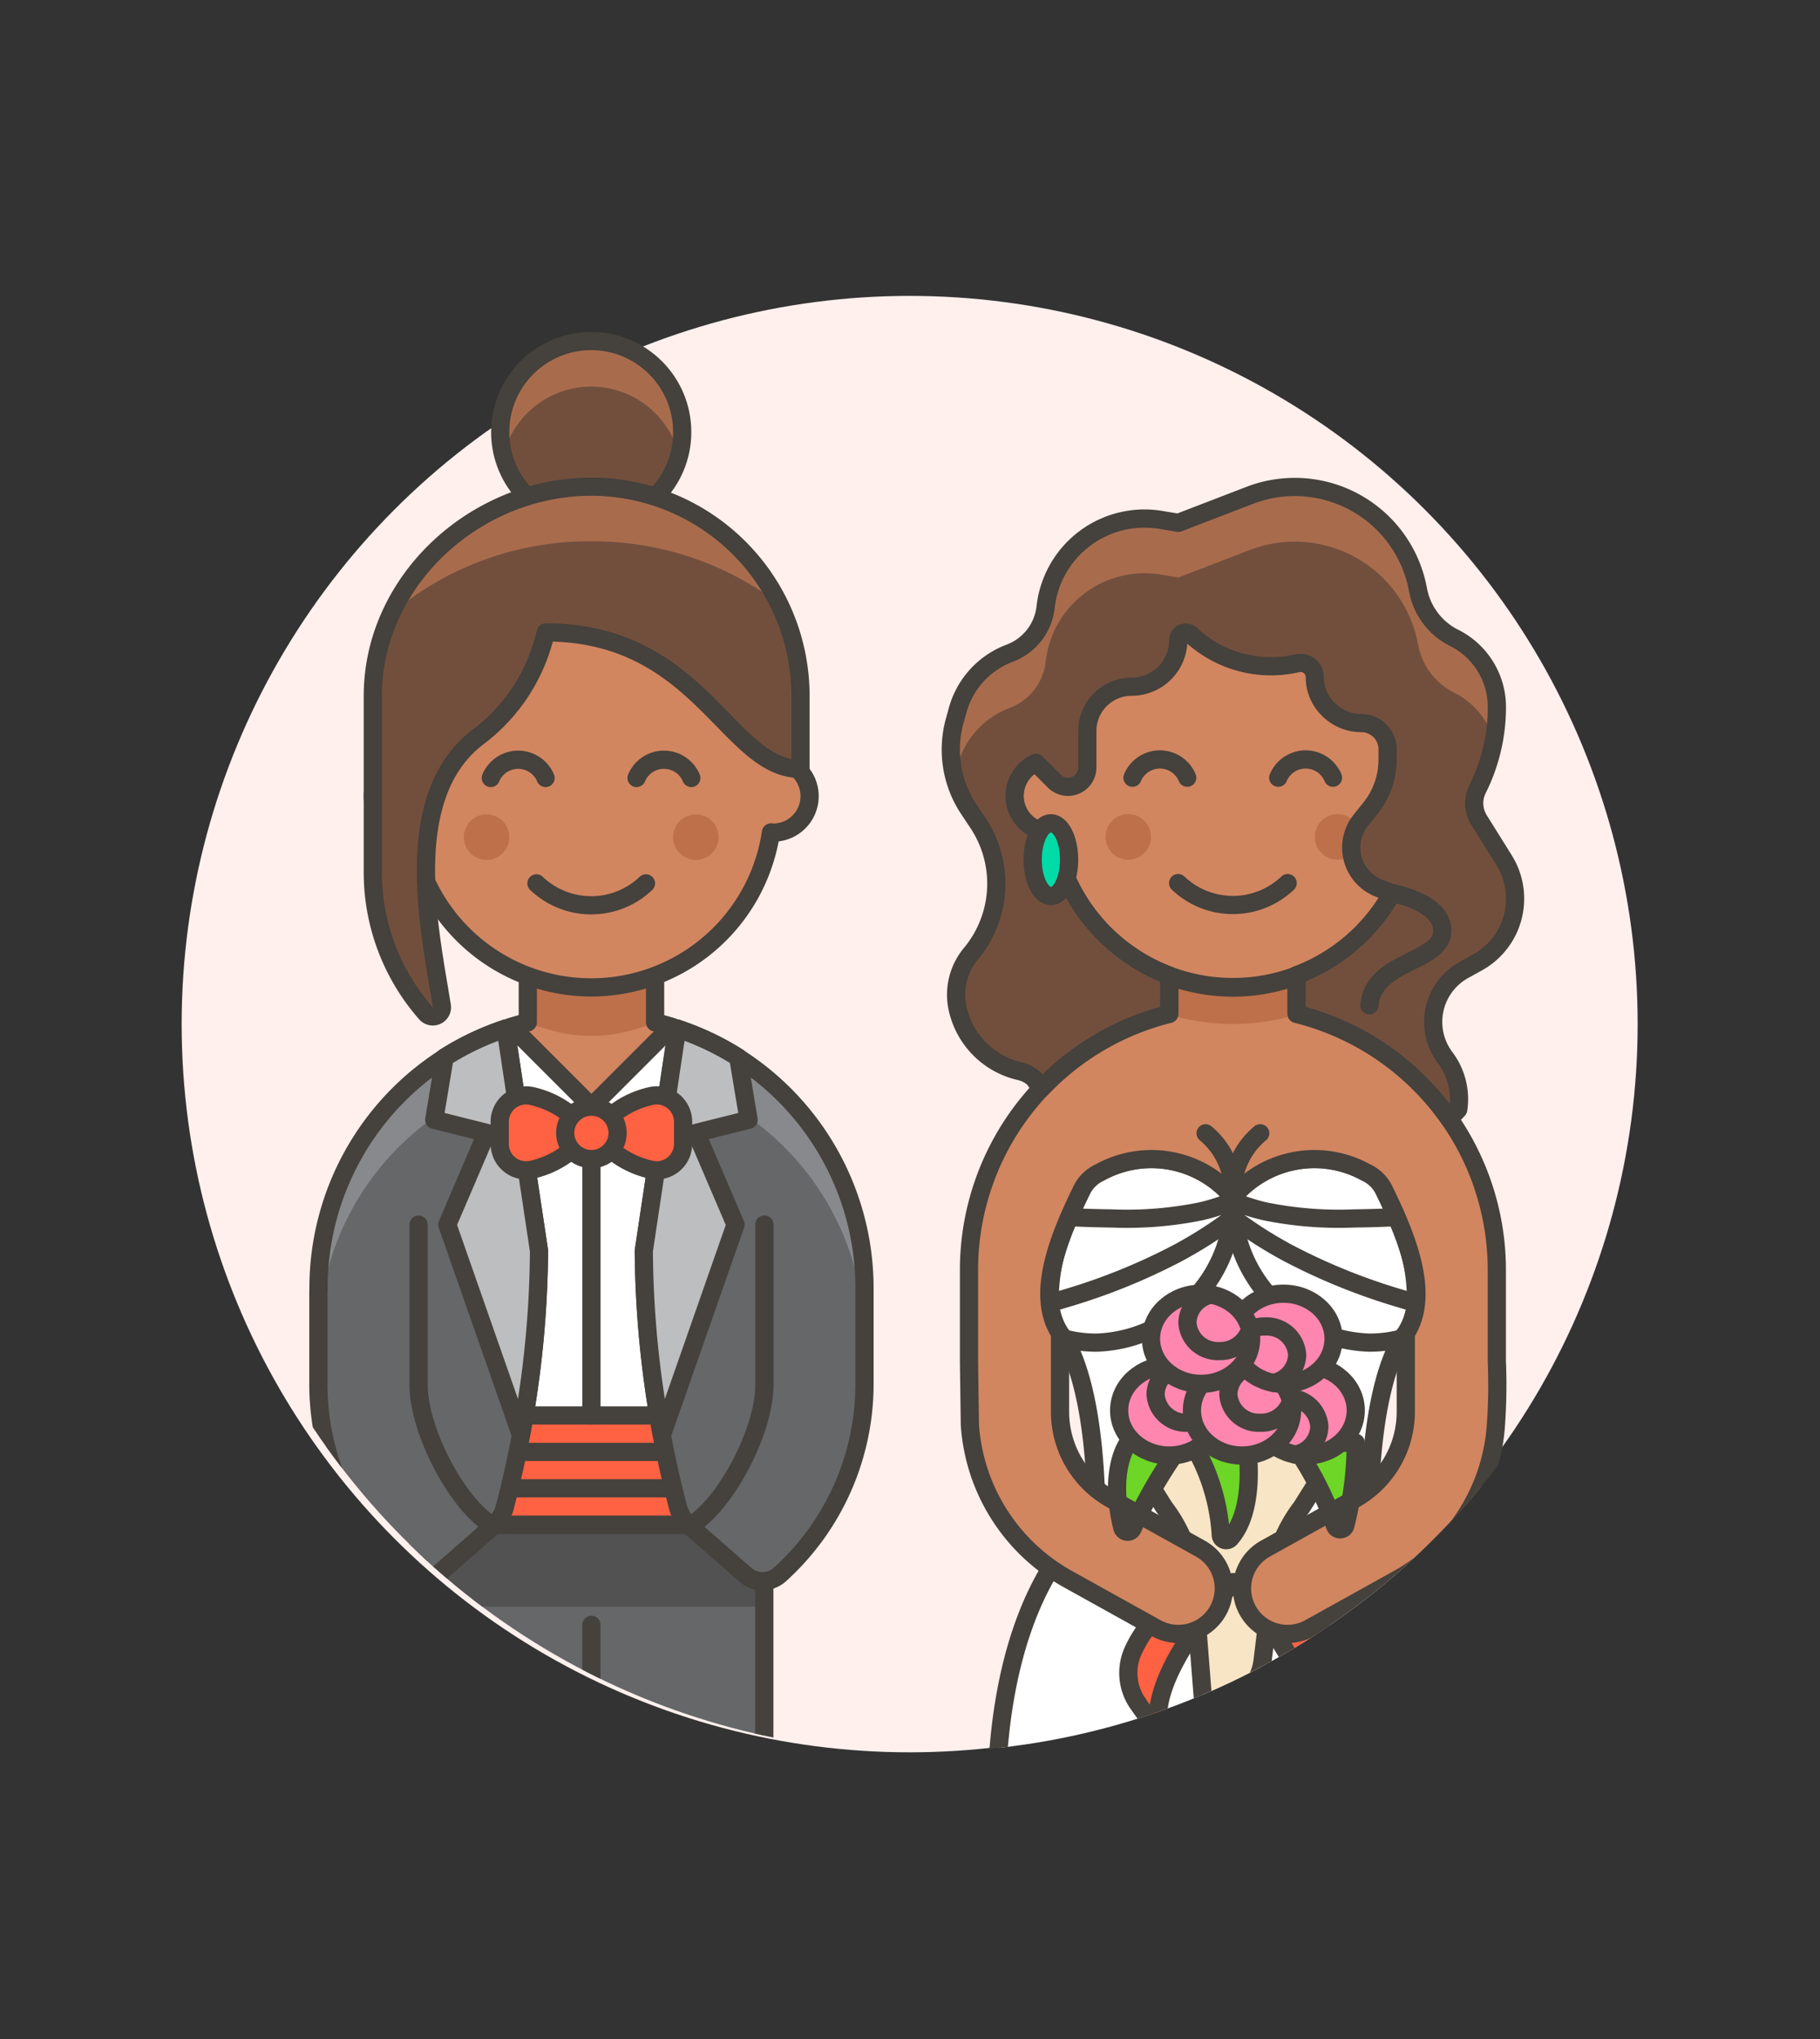
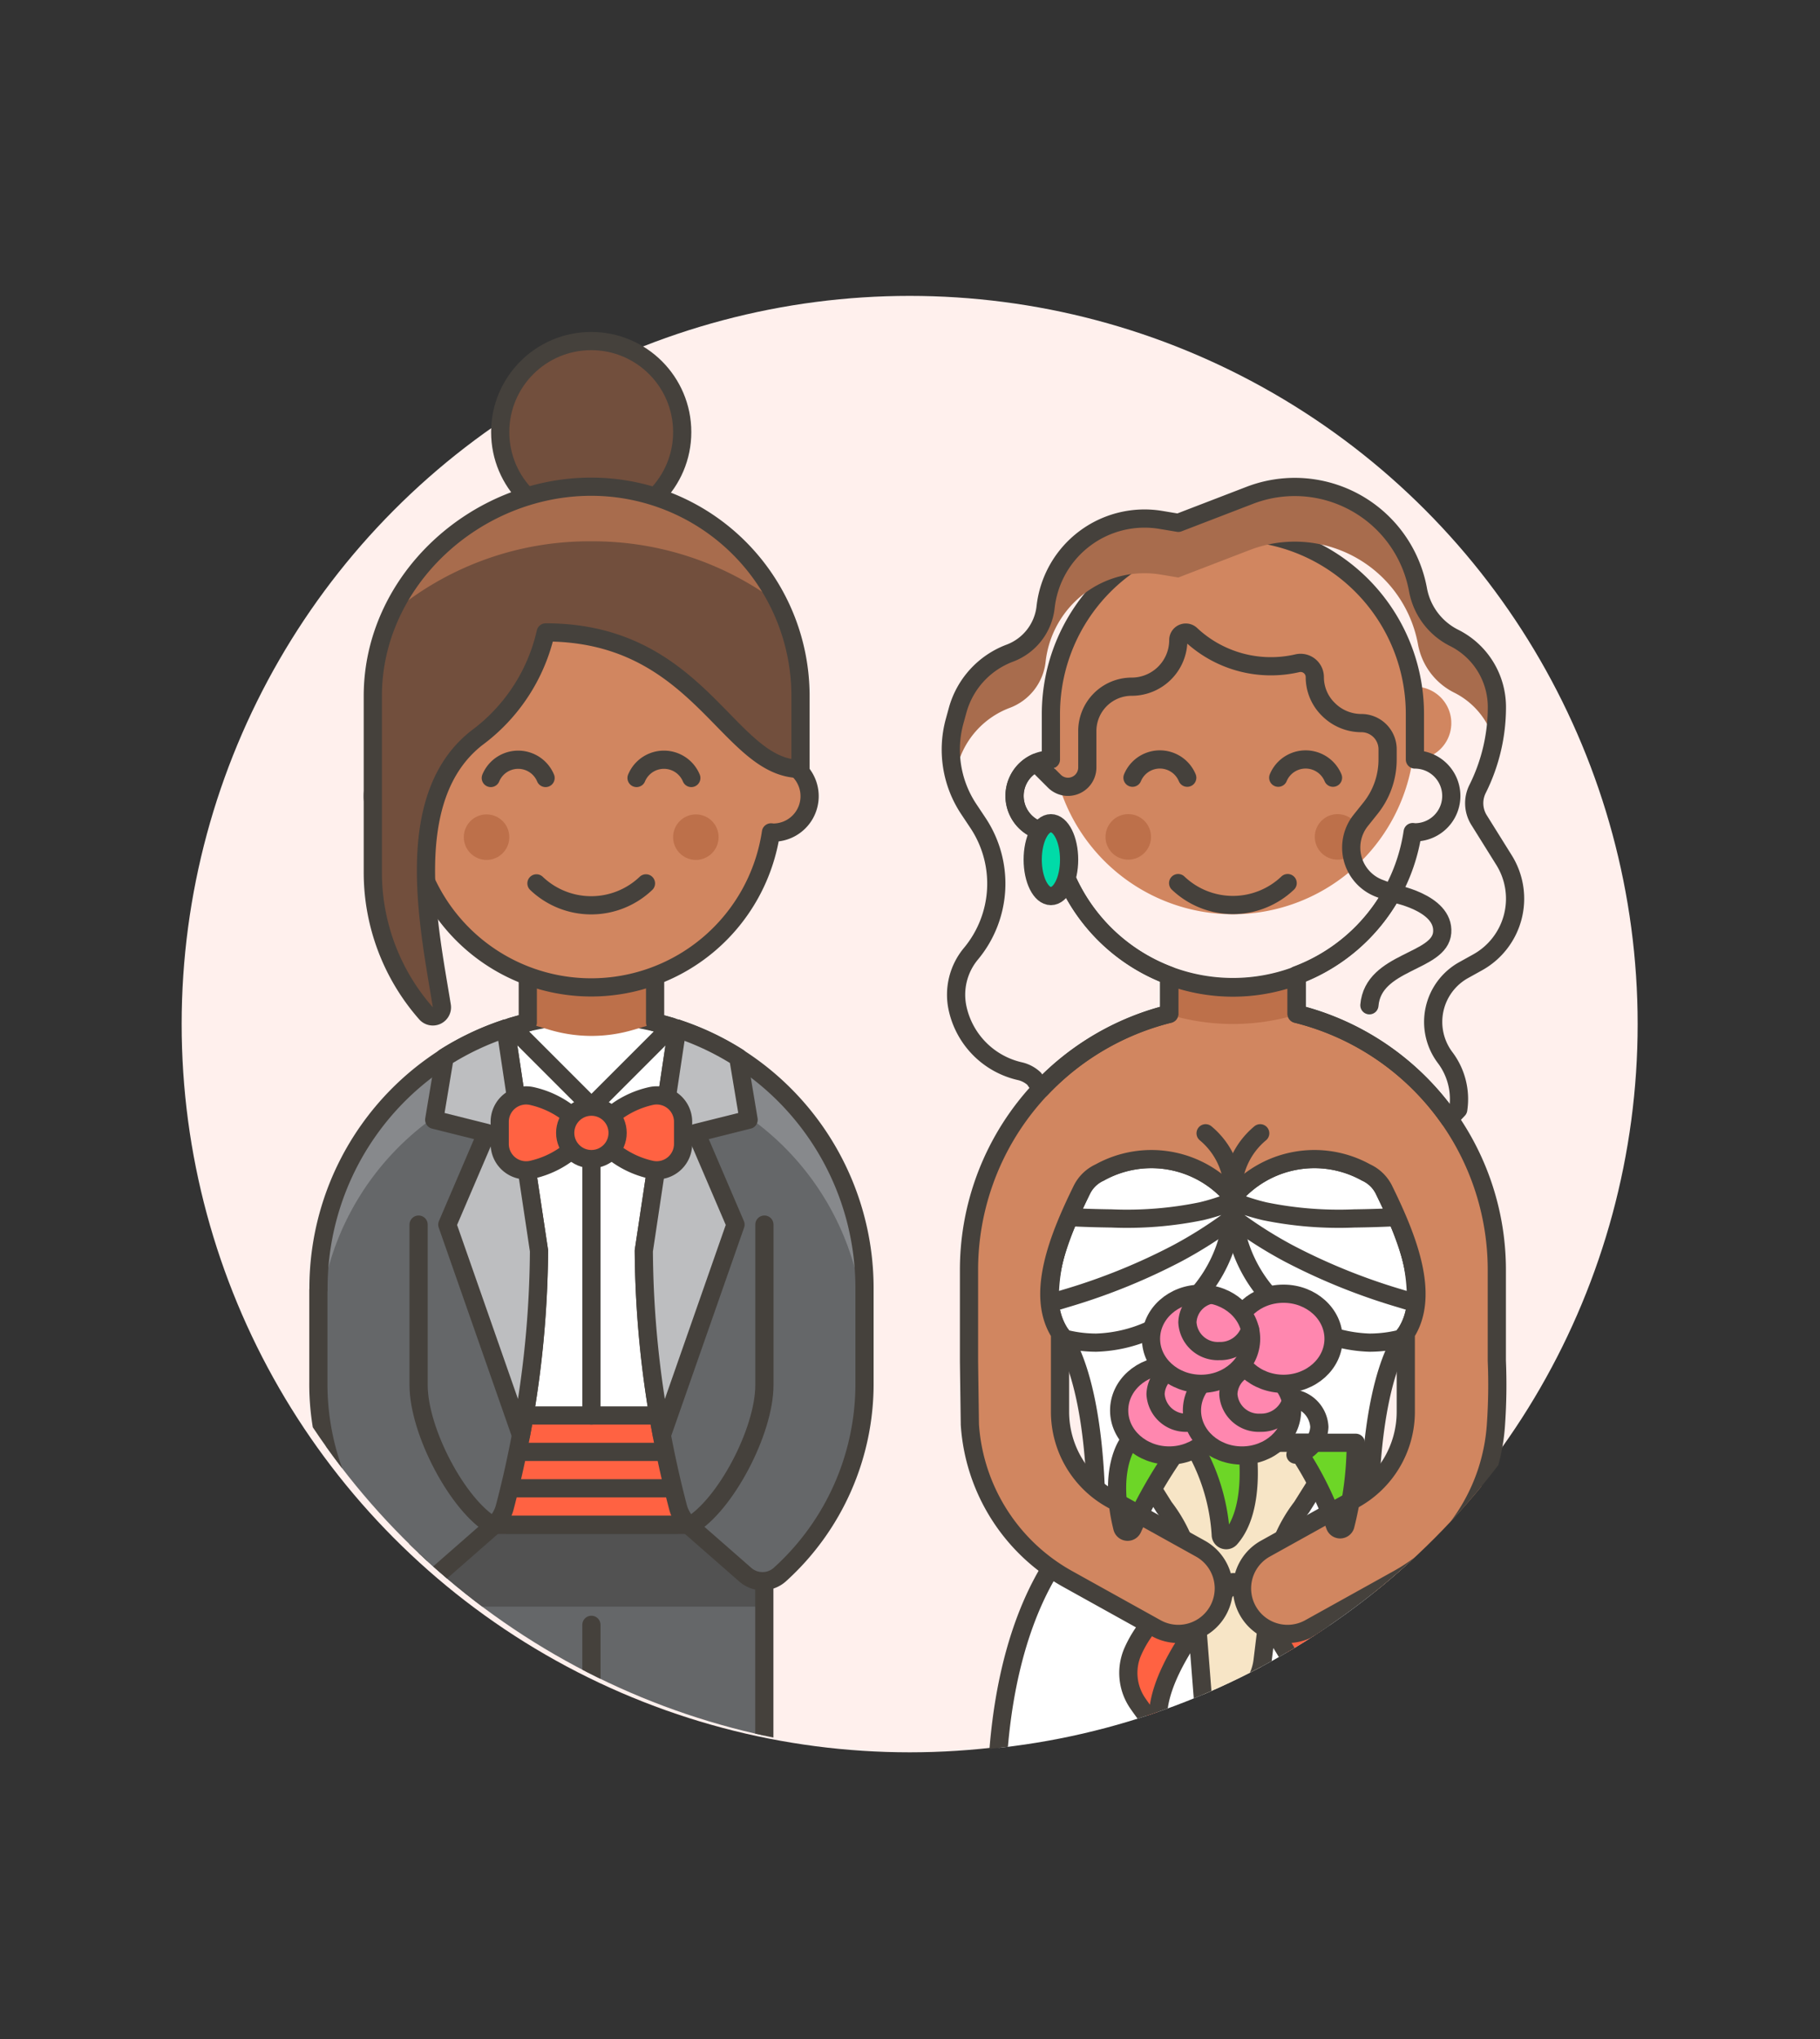
<svg xmlns="http://www.w3.org/2000/svg" id="Multicolor" viewBox="0 0 100 112">
  <rect x="0" y="0" width="100" height="112" fill="#333333" stroke="none" />
  <defs>
    <style>.cls-1,.cls-13,.cls-6{fill:none;}.cls-2{fill:#fff0ed;}.cls-3{clip-path:url(#clip-path);}.cls-4{fill:#656769;}.cls-5{fill:#525252;}.cls-13,.cls-14,.cls-15,.cls-16,.cls-17,.cls-20,.cls-21,.cls-6,.cls-7,.cls-8{stroke:#45413c;stroke-linejoin:round;}.cls-15,.cls-16,.cls-17,.cls-20,.cls-21,.cls-6,.cls-7,.cls-8{stroke-linecap:round;}.cls-7{fill:#fff;}.cls-14,.cls-8{fill:#ff6242;}.cls-21,.cls-9{fill:#d18660;}.cls-10{fill:#bd704a;}.cls-11{fill:#87898c;}.cls-12{fill:#bdbec0;}.cls-15{fill:#f7e5c6;}.cls-16{fill:#6dd627;}.cls-17{fill:#ff87af;}.cls-18{fill:#724f3d;}.cls-19{fill:#a86c4d;}.cls-20{fill:#00dba8;}</style>
    <clipPath id="clip-path">
      <circle class="cls-1" cx="50.495" cy="56.25" r="40" />
    </clipPath>
  </defs>
  <title>05- wedding-lesbian-suit-gown-4</title>
  <g id="Background">
    <g id="New_Symbol_93-19" data-name="New Symbol 93">
      <circle class="cls-2" cx="49.981" cy="56.253" r="40" />
    </g>
  </g>
  <g id="Scene">
    <g class="cls-3">
      <rect class="cls-4" x="22.995" y="83.75" width="19" height="16" />
      <rect class="cls-5" x="22.995" y="83.75" width="19" height="4.5" />
      <rect class="cls-6" x="22.995" y="83.75" width="19" height="16" />
      <line class="cls-6" x1="32.495" y1="96.25" x2="32.495" y2="89.25" />
      <path class="cls-7" d="M32.493,55.75a15.107,15.107,0,0,0-4.7.747l.04,27.253h9.329L37.2,56.5A15.1,15.1,0,0,0,32.493,55.75Z" />
      <rect class="cls-8" x="22.995" y="77.75" width="19" height="6" />
      <line class="cls-6" x1="22.995" y1="79.75" x2="41.995" y2="79.75" />
      <line class="cls-6" x1="22.995" y1="81.75" x2="42.026" y2="81.75" />
      <line class="cls-6" x1="32.495" y1="60.788" x2="32.495" y2="77.75" />
-       <path class="cls-9" d="M35.995,56.159V51.75H29v4.408q-.452.108-.892.24l4.39,4.39,4.391-4.39Q36.445,56.266,35.995,56.159Z" />
      <path class="cls-10" d="M35.995,51.75H29v4.462l1.2.355a8.078,8.078,0,0,0,4.6,0l1.2-.355Z" />
      <path class="cls-6" d="M35.995,56.159V51.75H29v4.408q-.452.108-.892.24l4.39,4.39,4.391-4.39Q36.445,56.266,35.995,56.159Z" />
      <path class="cls-4" d="M47.5,70.865A15.021,15.021,0,0,0,37.208,56.5L35.374,68.706A57.54,57.54,0,0,0,37.251,82.78a2.075,2.075,0,0,0,.643,1.041l3.053,2.673a1.43,1.43,0,0,0,1.888.007A14.108,14.108,0,0,0,47.5,75.9V70.864Z" />
      <path class="cls-11" d="M47.5,73.744v-2.88h0A15.021,15.021,0,0,0,37.208,56.5l-.413,2.75A15.021,15.021,0,0,1,47.5,73.744Z" />
      <path class="cls-6" d="M47.5,70.865A15.021,15.021,0,0,0,37.208,56.5L35.374,68.706A57.54,57.54,0,0,0,37.251,82.78a2.075,2.075,0,0,0,.643,1.041l3.053,2.673a1.43,1.43,0,0,0,1.888.007A14.108,14.108,0,0,0,47.5,75.9V70.864Z" />
      <path class="cls-12" d="M35.374,68.706a55.586,55.586,0,0,0,.993,10.118l4.045-11.558-2.159-5.038,2.879-.72-.571-3.425A15.035,15.035,0,0,0,37.208,56.5Z" />
      <path class="cls-13" d="M35.374,68.706a55.586,55.586,0,0,0,.993,10.118l4.045-11.558-2.159-5.038,2.879-.72-.571-3.425A15.035,15.035,0,0,0,37.208,56.5Z" />
      <path class="cls-6" d="M42,67.266l0,8.814c0,2.543-2.163,6.633-4.1,7.74" />
      <path class="cls-4" d="M17.5,70.865A15.021,15.021,0,0,1,27.781,56.5l1.835,12.205A57.493,57.493,0,0,1,27.738,82.78a2.074,2.074,0,0,1-.642,1.041l-3.053,2.673a1.43,1.43,0,0,1-1.888.007,14.1,14.1,0,0,1-4.662-10.6V70.864Z" />
      <path class="cls-11" d="M17.5,73.744l0,0V70.864h0A15.021,15.021,0,0,1,27.781,56.5l.414,2.75A15.021,15.021,0,0,0,17.5,73.744Z" />
      <path class="cls-6" d="M17.5,70.865A15.021,15.021,0,0,1,27.781,56.5l1.835,12.205A57.493,57.493,0,0,1,27.738,82.78a2.074,2.074,0,0,1-.642,1.041l-3.053,2.673a1.43,1.43,0,0,1-1.888.007,14.1,14.1,0,0,1-4.662-10.6V70.864Z" />
      <path class="cls-12" d="M29.616,68.706a55.586,55.586,0,0,1-.993,10.118L24.578,67.266l2.159-5.038-2.879-.72.571-3.425A15.027,15.027,0,0,1,27.781,56.5Z" />
      <path class="cls-13" d="M29.616,68.706a55.586,55.586,0,0,1-.993,10.118L24.578,67.266l2.159-5.038-2.879-.72.571-3.425A15.027,15.027,0,0,1,27.781,56.5Z" />
      <path class="cls-6" d="M23,67.266l0,8.814c0,2.543,2.163,6.633,4.1,7.74" />
      <path class="cls-14" d="M32.495,62.228l.839-.72A5.127,5.127,0,0,1,35.785,60.2a1.45,1.45,0,0,1,1.748,1.41v1.233a1.451,1.451,0,0,1-1.748,1.411,5.135,5.135,0,0,1-2.451-1.307Z" />
      <path class="cls-14" d="M32.495,62.228l-.84-.72a5.128,5.128,0,0,0-2.45-1.307,1.45,1.45,0,0,0-1.748,1.41v1.233a1.451,1.451,0,0,0,1.748,1.411,5.137,5.137,0,0,0,2.45-1.307Z" />
      <circle class="cls-14" cx="32.495" cy="62.228" r="1.44" />
      <path class="cls-7" d="M75.058,64.4a5.851,5.851,0,0,0-7.316,1.35,5.852,5.852,0,0,0-7.316-1.35,2.039,2.039,0,0,0-.978.94c-1.283,2.613-2.584,5.8-1.2,7.907,0,0,1.995,2,1.995,10.5s15,8.5,15,0,1.995-10.5,1.995-10.5c1.382-2.109.081-5.294-1.2-7.907A2.036,2.036,0,0,0,75.058,64.4Z" />
      <path class="cls-7" d="M67.742,65.75a5.854,5.854,0,0,0-7.317-1.35,2.041,2.041,0,0,0-.977.94c-1.283,2.613-2.584,5.8-1.2,7.907a1.934,1.934,0,0,1,.2.273,7.06,7.06,0,0,0,1.79.23A7.762,7.762,0,0,0,67.742,65.75Z" />
      <path class="cls-6" d="M64.691,68.839a23.619,23.619,0,0,0,2.966-1.882,8.538,8.538,0,0,0,.081-.98A11.768,11.768,0,0,1,66,66.533a20.334,20.334,0,0,1-4.928.395c-.776-.01-1.552-.033-2.326-.074h0a10.108,10.108,0,0,0-1.066,4.724c.341-.093.68-.2,1.017-.3A33.66,33.66,0,0,0,64.691,68.839Z" />
      <path class="cls-7" d="M67.742,65.75a5.852,5.852,0,0,1,7.316-1.35,2.036,2.036,0,0,1,.977.94c1.283,2.613,2.584,5.8,1.2,7.907a1.876,1.876,0,0,0-.206.273,7.053,7.053,0,0,1-1.789.23A7.762,7.762,0,0,1,67.742,65.75Z" />
      <path class="cls-6" d="M70.792,68.839a23.609,23.609,0,0,1-2.965-1.882,8.538,8.538,0,0,1-.082-.98,11.743,11.743,0,0,0,1.74.556,20.33,20.33,0,0,0,4.928.395c.775-.01,1.551-.033,2.325-.074h0A10.1,10.1,0,0,1,77.8,71.578c-.341-.093-.68-.2-1.017-.3A33.691,33.691,0,0,1,70.792,68.839Z" />
      <path class="cls-7" d="M80.667,100.25a6.675,6.675,0,0,0,.075-1c0-12-5-15.5-5-15.5h-16s-5,3.5-5,15.5a7.917,7.917,0,0,0,.068,1Z" />
      <path class="cls-15" d="M71.933,79.25H63.55a1,1,0,0,0-.846,1.531l1.261,2.009A8,8,0,0,1,65.6,87l.595,7.6a.3.3,0,0,0,.511.188l1.81-1.809a3,3,0,0,0,.856-1.755L69.887,87a8,8,0,0,1,1.632-4.213l1.261-2.009A1,1,0,0,0,71.933,79.25Z" />
      <path class="cls-16" d="M65.492,79.25a11,11,0,0,1,1.582,5.043.3.3,0,0,0,.511.221c1.517-1.687.907-5.264.907-5.264Z" />
      <path class="cls-8" d="M67.77,86.916S71.8,91.079,71.909,94.2a.3.3,0,0,0,.535.167c.215-.288.4-.541.552-.76a2.946,2.946,0,0,0,.316-2.852A6.411,6.411,0,0,0,67.77,86.916Z" />
      <path class="cls-8" d="M67.77,86.916s-4.03,4.163-4.14,7.279a.3.3,0,0,1-.535.167c-.214-.288-.4-.54-.551-.76a2.941,2.941,0,0,1-.316-2.852A6.411,6.411,0,0,1,67.77,86.916Z" />
      <path class="cls-9" d="M71.242,55.69V53.613a9.978,9.978,0,0,1-7,0V55.69a14.493,14.493,0,0,0-11,14.057v5c0,.084.047,3.5.047,3.5a10.488,10.488,0,0,0,5.354,8.474l4.885,2.714a2.5,2.5,0,1,0,2.428-4.371L61.071,82.35a5.5,5.5,0,0,1-2.828-4.785V73.25h.005v0c-1.383-2.109-.082-5.294,1.2-7.907a2.039,2.039,0,0,1,.978-.94,5.852,5.852,0,0,1,7.316,1.35,5.851,5.851,0,0,1,7.316-1.35,2.036,2.036,0,0,1,.977.94c1.283,2.613,2.584,5.8,1.2,7.907v0h.006l0,4.313a5.5,5.5,0,0,1-2.827,4.787l-4.885,2.714a2.5,2.5,0,1,0,2.428,4.371l4.884-2.714a10.486,10.486,0,0,0,5.354-8.474,31.314,31.314,0,0,0,.048-3.5v-5A14.493,14.493,0,0,0,71.242,55.69Z" />
      <path class="cls-7" d="M66.242,62.25a4.177,4.177,0,0,1,1.5,3.5" />
      <path class="cls-7" d="M69.242,62.25a4.177,4.177,0,0,0-1.5,3.5" />
      <path class="cls-16" d="M70.992,79.25a18.054,18.054,0,0,1,2.355,4.541.3.3,0,0,0,.57.016,18.55,18.55,0,0,0,.575-4.557Z" />
      <path class="cls-16" d="M61.992,79.25s-1.126,1.437-.329,4.647a.3.3,0,0,0,.569.06,25.993,25.993,0,0,1,2.76-4.707Z" />
      <ellipse class="cls-17" cx="64.242" cy="77.474" rx="2.75" ry="2.475" />
      <path class="cls-6" d="M66.936,76.972a1.729,1.729,0,0,1-1.694,1.177,1.669,1.669,0,0,1-1.75-1.575A1.615,1.615,0,0,1,64.8,75.049" />
-       <ellipse class="cls-17" cx="71.742" cy="77.474" rx="2.75" ry="2.475" />
      <path class="cls-6" d="M69.048,77.977A1.729,1.729,0,0,1,70.742,76.8a1.67,1.67,0,0,1,1.75,1.575A1.617,1.617,0,0,1,71.179,79.9" />
      <ellipse class="cls-17" cx="68.242" cy="77.474" rx="2.75" ry="2.475" />
      <path class="cls-6" d="M70.936,76.972a1.729,1.729,0,0,1-1.694,1.177,1.669,1.669,0,0,1-1.75-1.575A1.615,1.615,0,0,1,68.8,75.049" />
      <ellipse class="cls-17" cx="70.522" cy="73.537" rx="2.75" ry="2.475" />
-       <path class="cls-6" d="M67.828,74.04a1.728,1.728,0,0,1,1.694-1.178,1.67,1.67,0,0,1,1.75,1.575,1.615,1.615,0,0,1-1.313,1.525" />
      <ellipse class="cls-17" cx="65.992" cy="73.537" rx="2.75" ry="2.475" />
      <path class="cls-6" d="M68.686,73.034a1.728,1.728,0,0,1-1.694,1.178,1.669,1.669,0,0,1-1.75-1.575,1.616,1.616,0,0,1,1.312-1.526" />
      <path class="cls-10" d="M67.742,54.247a9.952,9.952,0,0,1-3.5-.634v2.12a12.173,12.173,0,0,0,7,0v-2.12A9.956,9.956,0,0,1,67.742,54.247Z" />
      <path class="cls-6" d="M71.242,55.69V53.613a9.978,9.978,0,0,1-7,0V55.69a14.493,14.493,0,0,0-11,14.057v5c0,.084.047,3.5.047,3.5a10.488,10.488,0,0,0,5.354,8.474l4.885,2.714a2.5,2.5,0,1,0,2.428-4.371L61.071,82.35a5.5,5.5,0,0,1-2.828-4.785V73.25h.005v0c-1.383-2.109-.082-5.294,1.2-7.907a2.039,2.039,0,0,1,.978-.94,5.852,5.852,0,0,1,7.316,1.35,5.851,5.851,0,0,1,7.316-1.35,2.036,2.036,0,0,1,.977.94c1.283,2.613,2.584,5.8,1.2,7.907v0h.006l0,4.313a5.5,5.5,0,0,1-2.827,4.787l-4.885,2.714a2.5,2.5,0,1,0,2.428,4.371l4.884-2.714a10.486,10.486,0,0,0,5.354-8.474,31.314,31.314,0,0,0,.048-3.5v-5A14.493,14.493,0,0,0,71.242,55.69Z" />
-       <path class="cls-9" d="M77.742,41.719v-2.5a10,10,0,1,0-20,0v2.5a2,2,0,0,0,0,4c.042,0,.081-.01.122-.013a9.987,9.987,0,0,0,19.755,0c.042,0,.081.013.123.013a2,2,0,0,0,0-4Z" />
+       <path class="cls-9" d="M77.742,41.719v-2.5a10,10,0,1,0-20,0v2.5c.042,0,.081-.01.122-.013a9.987,9.987,0,0,0,19.755,0c.042,0,.081.013.123.013a2,2,0,0,0,0-4Z" />
      <path class="cls-6" d="M77.742,41.719v-2.5a10,10,0,1,0-20,0v2.5a2,2,0,0,0,0,4c.042,0,.081-.01.122-.013a9.987,9.987,0,0,0,19.755,0c.042,0,.081.013.123.013a2,2,0,0,0,0-4Z" />
      <circle class="cls-10" cx="61.992" cy="45.969" r="1.25" />
      <circle class="cls-10" cx="73.492" cy="45.969" r="1.25" />
      <path class="cls-6" d="M64.733,48.508a4.363,4.363,0,0,0,6.017,0" />
      <path class="cls-6" d="M73.242,42.719a1.63,1.63,0,0,0-3.009,0" />
      <path class="cls-6" d="M65.233,42.719a1.629,1.629,0,0,0-3.008,0" />
-       <path class="cls-18" d="M56.058,58.844a1.708,1.708,0,0,1,.764.411q.194.282.38.549a14.508,14.508,0,0,1,7.04-4.114V53.613l.043.016-.042-.043a10.015,10.015,0,0,1-6.379-7.88c-.041,0-.08.013-.122.013a2,2,0,0,1-.821-3.821l1.01,1.01a1.061,1.061,0,0,0,1.811-.75v-2a2.439,2.439,0,0,1,2.439-2.439,2.561,2.561,0,0,0,2.561-2.561.411.411,0,0,1,.677-.313A6.432,6.432,0,0,0,71.29,36.43a.782.782,0,0,1,.952.763,2.474,2.474,0,0,0,.725,1.751l.025.025a2.56,2.56,0,0,0,1.81.75,1.44,1.44,0,0,1,1.44,1.439v.561a4.278,4.278,0,0,1-.937,2.671l-.538.673A2.394,2.394,0,0,0,75.8,48.8l.686.258a10.011,10.011,0,0,1-5.239,4.506l-.055.068.054-.02V55.69a14.537,14.537,0,0,1,8.389,5.765q.236-.246.487-.512a3.788,3.788,0,0,0-.724-2.856,3.256,3.256,0,0,1,1.023-4.8l.769-.427a4,4,0,0,0,1.449-5.615l-1.373-2.2a1.747,1.747,0,0,1-.081-1.706,10.052,10.052,0,0,0,1.062-4.5,4.247,4.247,0,0,0-2.348-3.8A3.7,3.7,0,0,1,77.913,32.4a6.884,6.884,0,0,0-9.243-5.193l-3.927,1.511-.958-.16a5.469,5.469,0,0,0-6.334,4.79,3.063,3.063,0,0,1-1.969,2.53,4.673,4.673,0,0,0-2.868,3.147l-.165.6a5.9,5.9,0,0,0,.783,4.823l.5.751a6.018,6.018,0,0,1-.384,7.189,3.516,3.516,0,0,0-.731,3.012A4.53,4.53,0,0,0,56.058,58.844Z" />
      <path class="cls-19" d="M52.449,42.629l.165-.6a4.673,4.673,0,0,1,2.868-3.147,3.063,3.063,0,0,0,1.969-2.53,5.469,5.469,0,0,1,6.334-4.79l.958.16,3.927-1.511A6.884,6.884,0,0,1,77.913,35.4,3.7,3.7,0,0,0,79.9,38.045a4.248,4.248,0,0,1,2.182,2.62,10.078,10.078,0,0,0,.166-1.821,4.247,4.247,0,0,0-2.348-3.8A3.7,3.7,0,0,1,77.913,32.4a6.884,6.884,0,0,0-9.243-5.193l-3.927,1.511-.958-.16a5.469,5.469,0,0,0-6.334,4.79,3.063,3.063,0,0,1-1.969,2.53,4.673,4.673,0,0,0-2.868,3.147l-.165.6a5.9,5.9,0,0,0-.013,3.052Z" />
      <path class="cls-6" d="M56.058,58.844a1.708,1.708,0,0,1,.764.411q.194.282.38.549a14.508,14.508,0,0,1,7.04-4.114V53.613l.043.016-.042-.043a10.015,10.015,0,0,1-6.379-7.88c-.041,0-.08.013-.122.013a2,2,0,0,1-.821-3.821l1.01,1.01a1.061,1.061,0,0,0,1.811-.75v-2a2.439,2.439,0,0,1,2.439-2.439,2.561,2.561,0,0,0,2.561-2.561.411.411,0,0,1,.677-.313A6.432,6.432,0,0,0,71.29,36.43a.782.782,0,0,1,.952.763,2.474,2.474,0,0,0,.725,1.751l.025.025a2.56,2.56,0,0,0,1.81.75,1.44,1.44,0,0,1,1.44,1.439v.561a4.278,4.278,0,0,1-.937,2.671l-.538.673A2.394,2.394,0,0,0,75.8,48.8l.686.258a10.011,10.011,0,0,1-5.239,4.506l-.055.068.054-.02V55.69a14.537,14.537,0,0,1,8.389,5.765q.236-.246.487-.512a3.788,3.788,0,0,0-.724-2.856,3.256,3.256,0,0,1,1.023-4.8l.769-.427a4,4,0,0,0,1.449-5.615l-1.373-2.2a1.747,1.747,0,0,1-.081-1.706,10.052,10.052,0,0,0,1.062-4.5,4.247,4.247,0,0,0-2.348-3.8A3.7,3.7,0,0,1,77.913,32.4a6.884,6.884,0,0,0-9.243-5.193l-3.927,1.511-.958-.16a5.469,5.469,0,0,0-6.334,4.79,3.063,3.063,0,0,1-1.969,2.53,4.673,4.673,0,0,0-2.868,3.147l-.165.6a5.9,5.9,0,0,0,.783,4.823l.5.751a6.018,6.018,0,0,1-.384,7.189,3.516,3.516,0,0,0-.731,3.012A4.53,4.53,0,0,0,56.058,58.844Z" />
      <path class="cls-6" d="M76.482,49.059s2.885.493,2.76,2.16-3.792,1.541-4,4" />
      <ellipse class="cls-20" cx="57.742" cy="47.219" rx="1" ry="2" />
    </g>
    <path class="cls-21" d="M42.484,41.734v-2.5a10,10,0,0,0-20,0v2.5a2,2,0,0,0,0,4c.042,0,.081-.01.123-.012a9.986,9.986,0,0,0,19.754,0c.042,0,.081.012.123.012a2,2,0,0,0,0-4Z" />
    <circle class="cls-10" cx="26.734" cy="45.984" r="1.25" />
    <circle class="cls-10" cx="38.234" cy="45.984" r="1.25" />
    <path class="cls-6" d="M29.476,48.523a4.36,4.36,0,0,0,6.016,0" />
    <path class="cls-6" d="M37.984,42.734a1.629,1.629,0,0,0-3.008,0" />
    <path class="cls-6" d="M29.976,42.734a1.63,1.63,0,0,0-3.009,0" />
    <path class="cls-18" d="M43.984,38.234a11.5,11.5,0,0,0-11.5-11.5c-6.352,0-12,5.149-12,11.5v9.685a11.717,11.717,0,0,0,2.923,7.742.5.5,0,0,0,.869-.411c-.693-4.286-2.26-11.434,1.914-14.713a9.931,9.931,0,0,0,3.794-5.8c8.5,0,10,7.5,14,7.5Z" />
    <circle class="cls-18" cx="32.484" cy="23.734" r="5" />
-     <path class="cls-19" d="M32.484,21.234a4.988,4.988,0,0,1,4.823,3.75,5,5,0,1,0-9.646,0A4.988,4.988,0,0,1,32.484,21.234Z" />
    <circle class="cls-6" cx="32.484" cy="23.734" r="5" />
    <path class="cls-19" d="M32.484,29.734a16.943,16.943,0,0,1,10.3,3.414,11.489,11.489,0,0,0-10.3-6.414,12.261,12.261,0,0,0-11,6.989A16.841,16.841,0,0,1,32.484,29.734Z" />
    <path class="cls-6" d="M43.984,38.234a11.5,11.5,0,0,0-11.5-11.5c-6.352,0-12,5.149-12,11.5v9.685a11.717,11.717,0,0,0,2.923,7.742.5.5,0,0,0,.869-.411c-.693-4.286-2.26-11.434,1.914-14.713a9.931,9.931,0,0,0,3.794-5.8c8.5,0,10,7.5,14,7.5Z" />
  </g>
</svg>